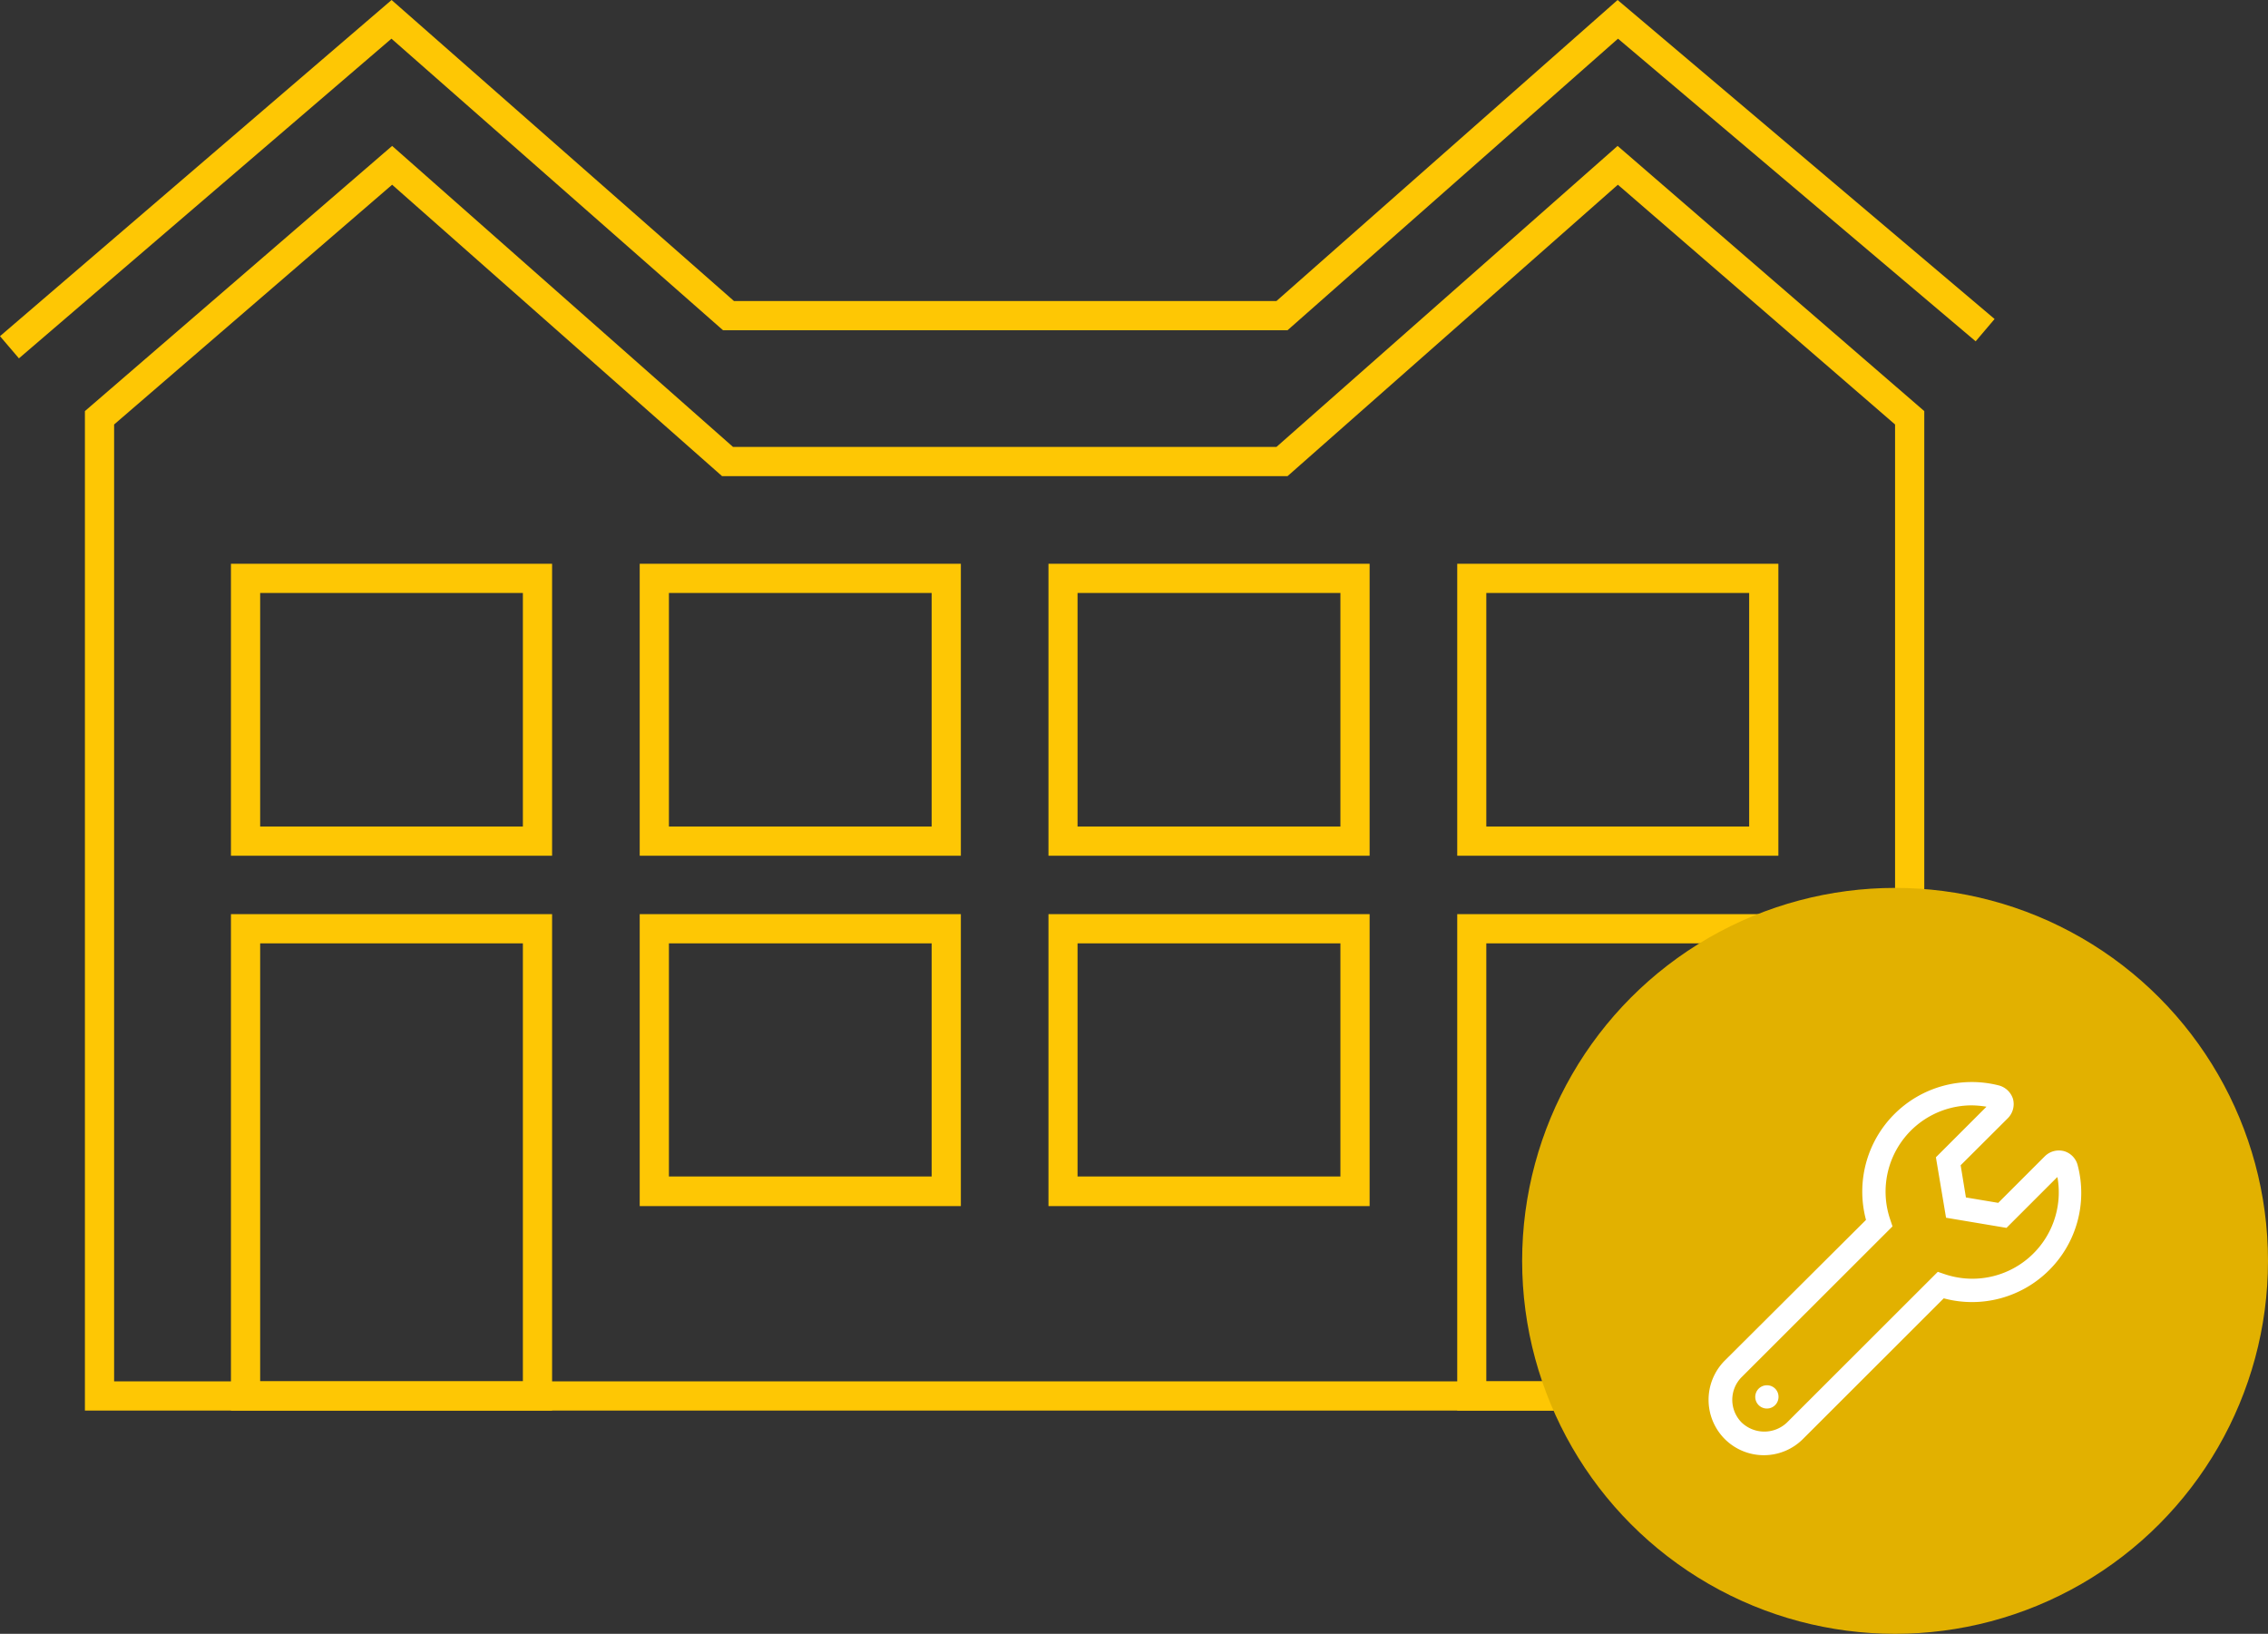
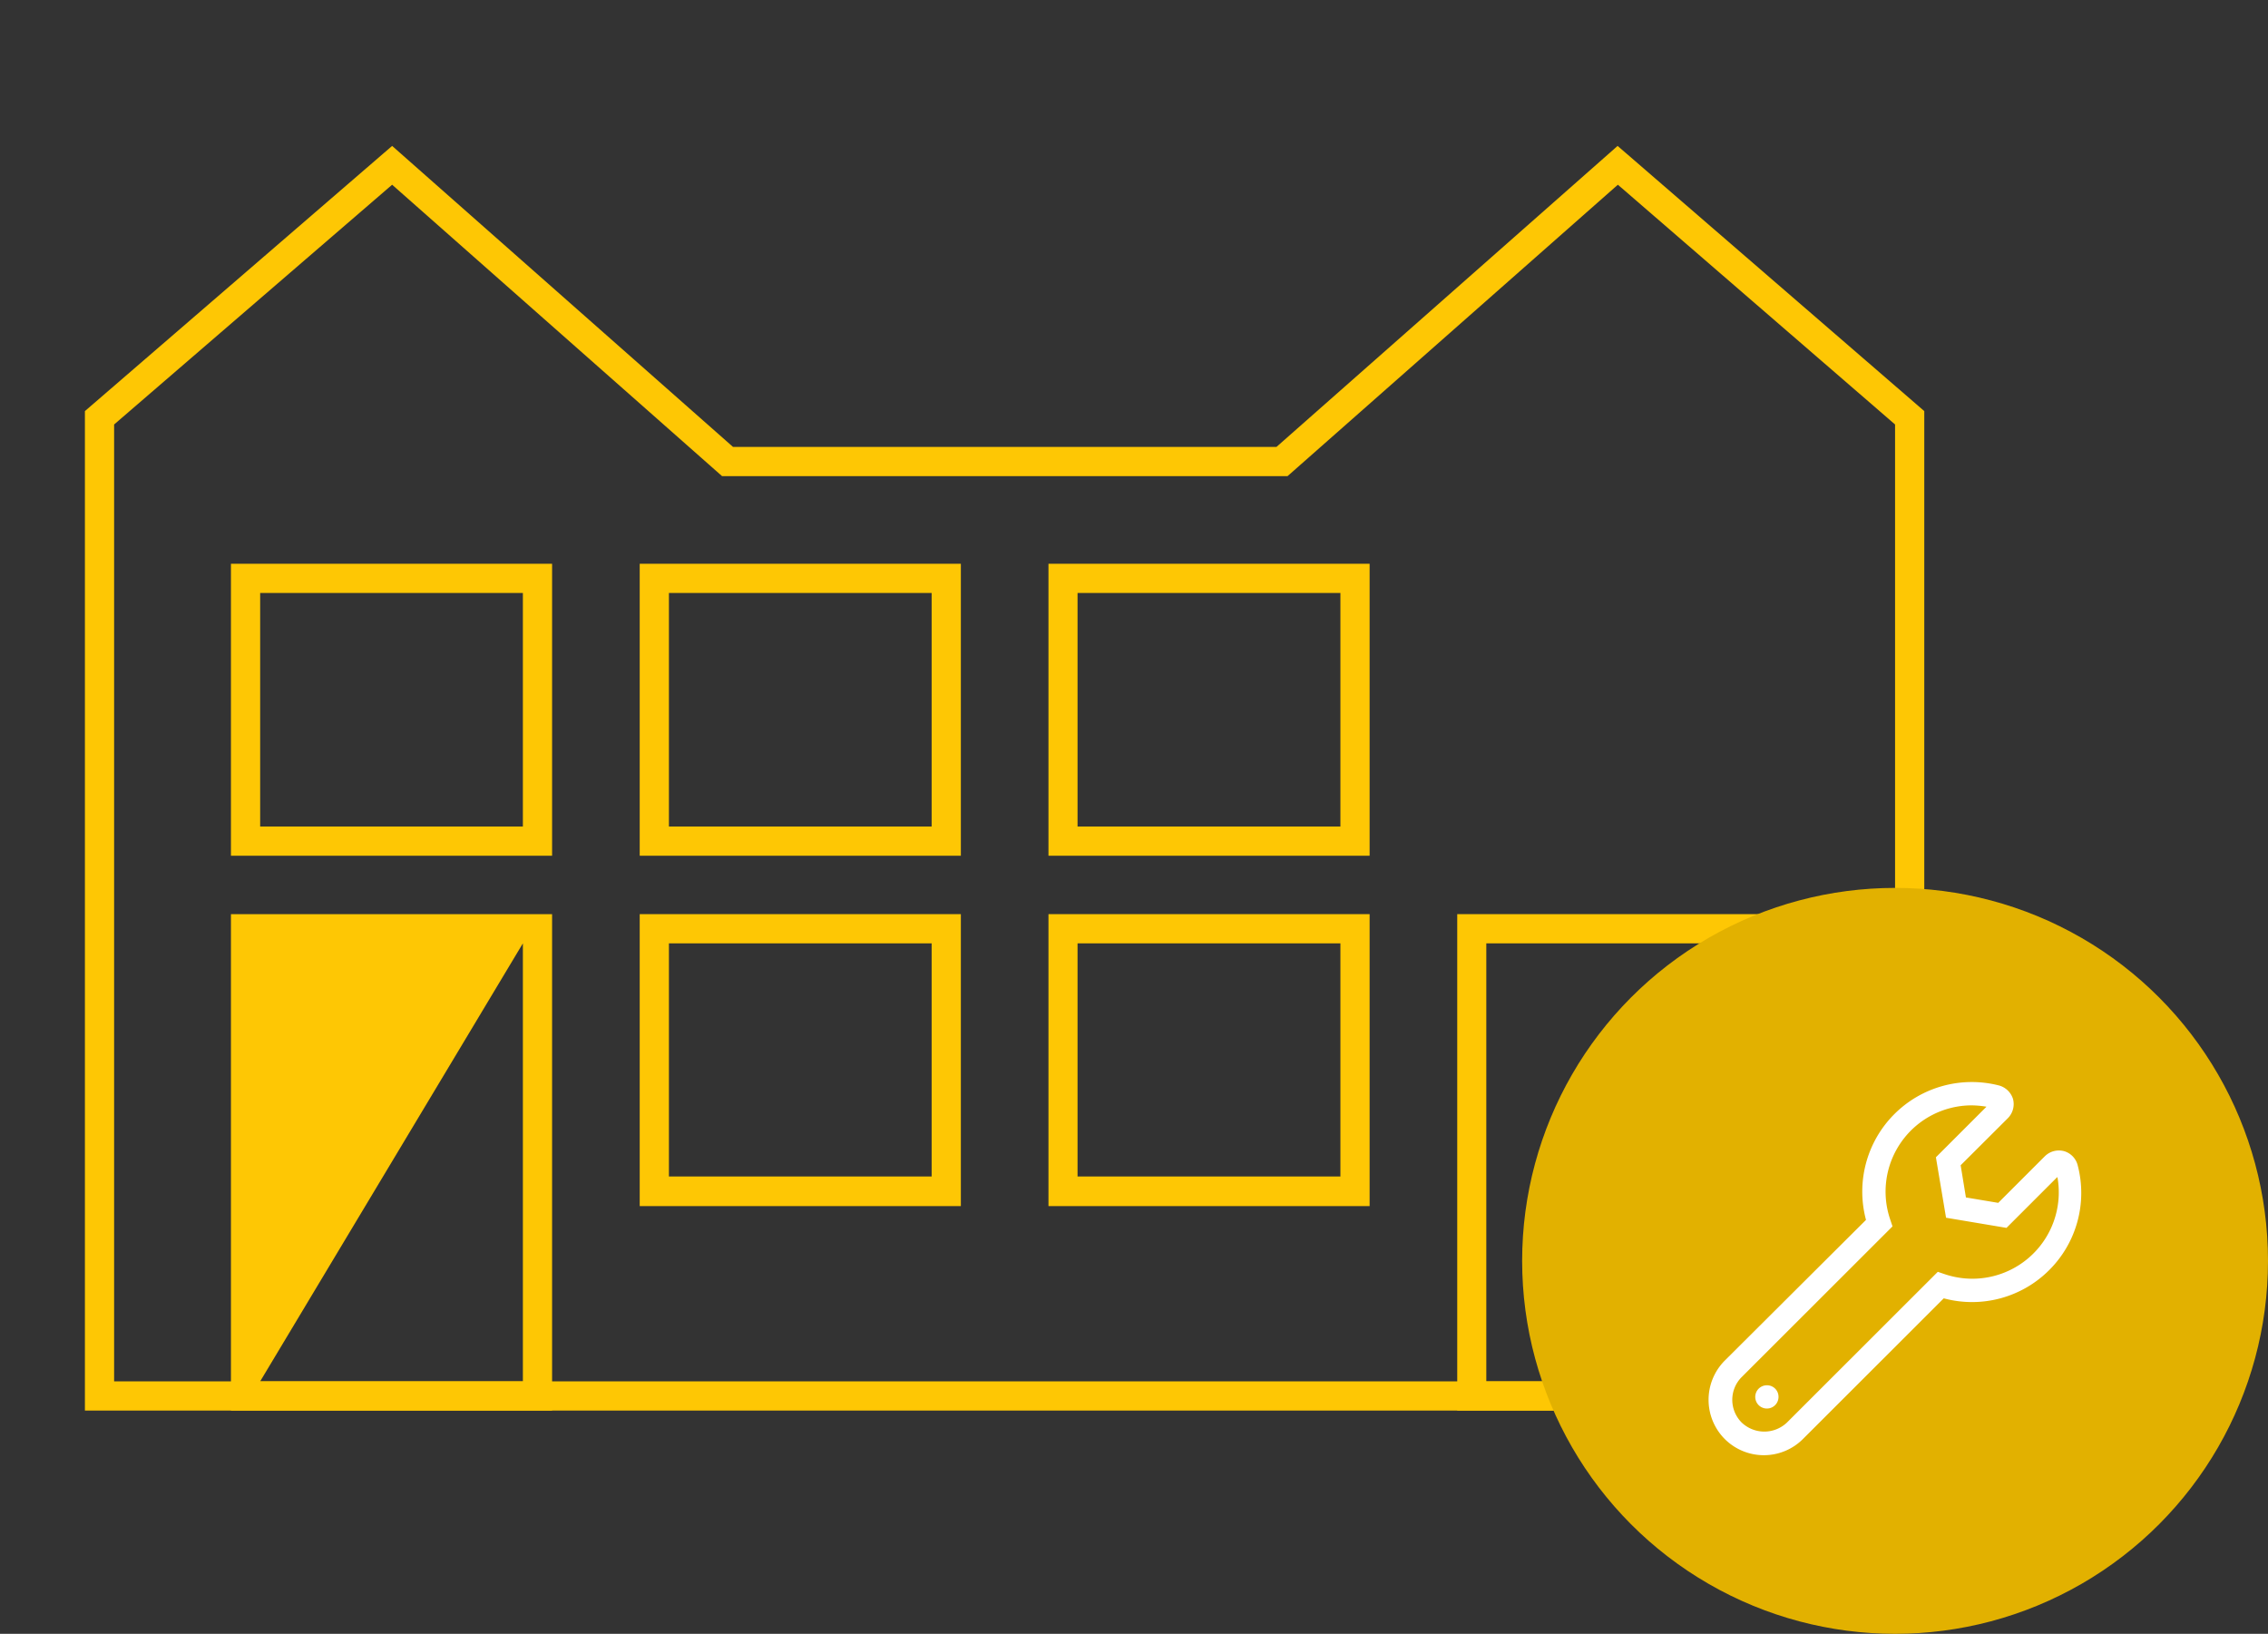
<svg xmlns="http://www.w3.org/2000/svg" id="Layer_1" data-name="Layer 1" viewBox="0 0 167.73 120.82">
  <rect x="0" y="0" width="167.73" height="120.82" fill="#333333" stroke="none" />
  <defs>
    <style>.cls-1{fill:#fec704;}.cls-2{fill:#e2b100;}.cls-3{fill:#fff;}</style>
  </defs>
  <g id="Layer_2" data-name="Layer 2">
    <path class="cls-1" d="M40.83,63.28H17.08V41.69H40.83ZM19.24,61.12H38.67V43.85H19.24Z" />
    <path class="cls-1" d="M71.06,63.28H47.31V41.69H71.06ZM49.47,61.12H68.9V43.85H49.47Z" />
    <path class="cls-1" d="M101.29,63.28H77.54V41.69h23.75Zm-21.6-2.16H99.13V43.85H79.69Z" />
-     <path class="cls-1" d="M131.52,63.28H107.77V41.69h23.75Zm-21.6-2.16h19.44V43.85H109.92Z" />
-     <path class="cls-1" d="M40.83,104.31H17.08V67.6H40.83Zm-21.59-2.16H38.67V69.76H19.24Z" />
+     <path class="cls-1" d="M40.83,104.31H17.08V67.6H40.83Zm-21.59-2.16H38.67V69.76Z" />
    <path class="cls-1" d="M71.06,89.19H47.31V67.6H71.06ZM49.47,87H68.9V69.76H49.47Z" />
    <path class="cls-1" d="M101.29,89.19H77.54V67.6h23.75ZM79.69,87H99.13V69.76H79.69Z" />
    <path class="cls-1" d="M131.52,104.31H107.77V67.6h23.75Zm-21.6-2.16h19.44V69.76H109.92Z" />
    <path class="cls-1" d="M142.31,104.31H6.28V30.4L29,10.79,54.21,33.05H94.4l25.23-22.26L142.31,30.4v73.91ZM8.44,102.15H140.15V31.39l-20.5-17.73L95.22,35.21H53.4L29,13.66,8.44,31.39Z" />
-     <polygon class="cls-1" points="1.4 26.5 0 24.86 28.96 0 54.28 22.26 94.4 22.26 119.63 0 147.51 23.59 146.11 25.24 119.66 2.86 95.22 24.42 53.47 24.42 28.95 2.86 1.4 26.5" />
  </g>
  <circle class="cls-2" cx="140.15" cy="93.24" r="27.58" />
  <path class="cls-3" d="M151.56,93.91a8.06,8.06,0,0,1-7.81,2.1l-10.41,10.4a4.09,4.09,0,0,1-5.79,0,4.11,4.11,0,0,1,0-5.79L138,90.21a8.1,8.1,0,0,1,9.8-9.95,1.5,1.5,0,0,1,1.07,1,1.48,1.48,0,0,1-.38,1.43L145,86.17l.39,2.38,2.39.4,3.44-3.44a1.48,1.48,0,0,1,1.44-.38,1.46,1.46,0,0,1,1,1.06A8.05,8.05,0,0,1,151.56,93.91Zm.57-6.85-3.74,3.74-4.47-.75-.75-4.47,3.74-3.74a7.17,7.17,0,0,0-1.12-.1,6.38,6.38,0,0,0-6,8.44l.17.51-11.16,11.15a2.38,2.38,0,0,0,0,3.35,2.43,2.43,0,0,0,3.36,0l11.15-11.14.5.17a6.39,6.39,0,0,0,8.35-7.16Zm-20.6,16.24a.86.86,0,1,1-.86-.86A.85.85,0,0,1,131.53,103.3Z" />
</svg>